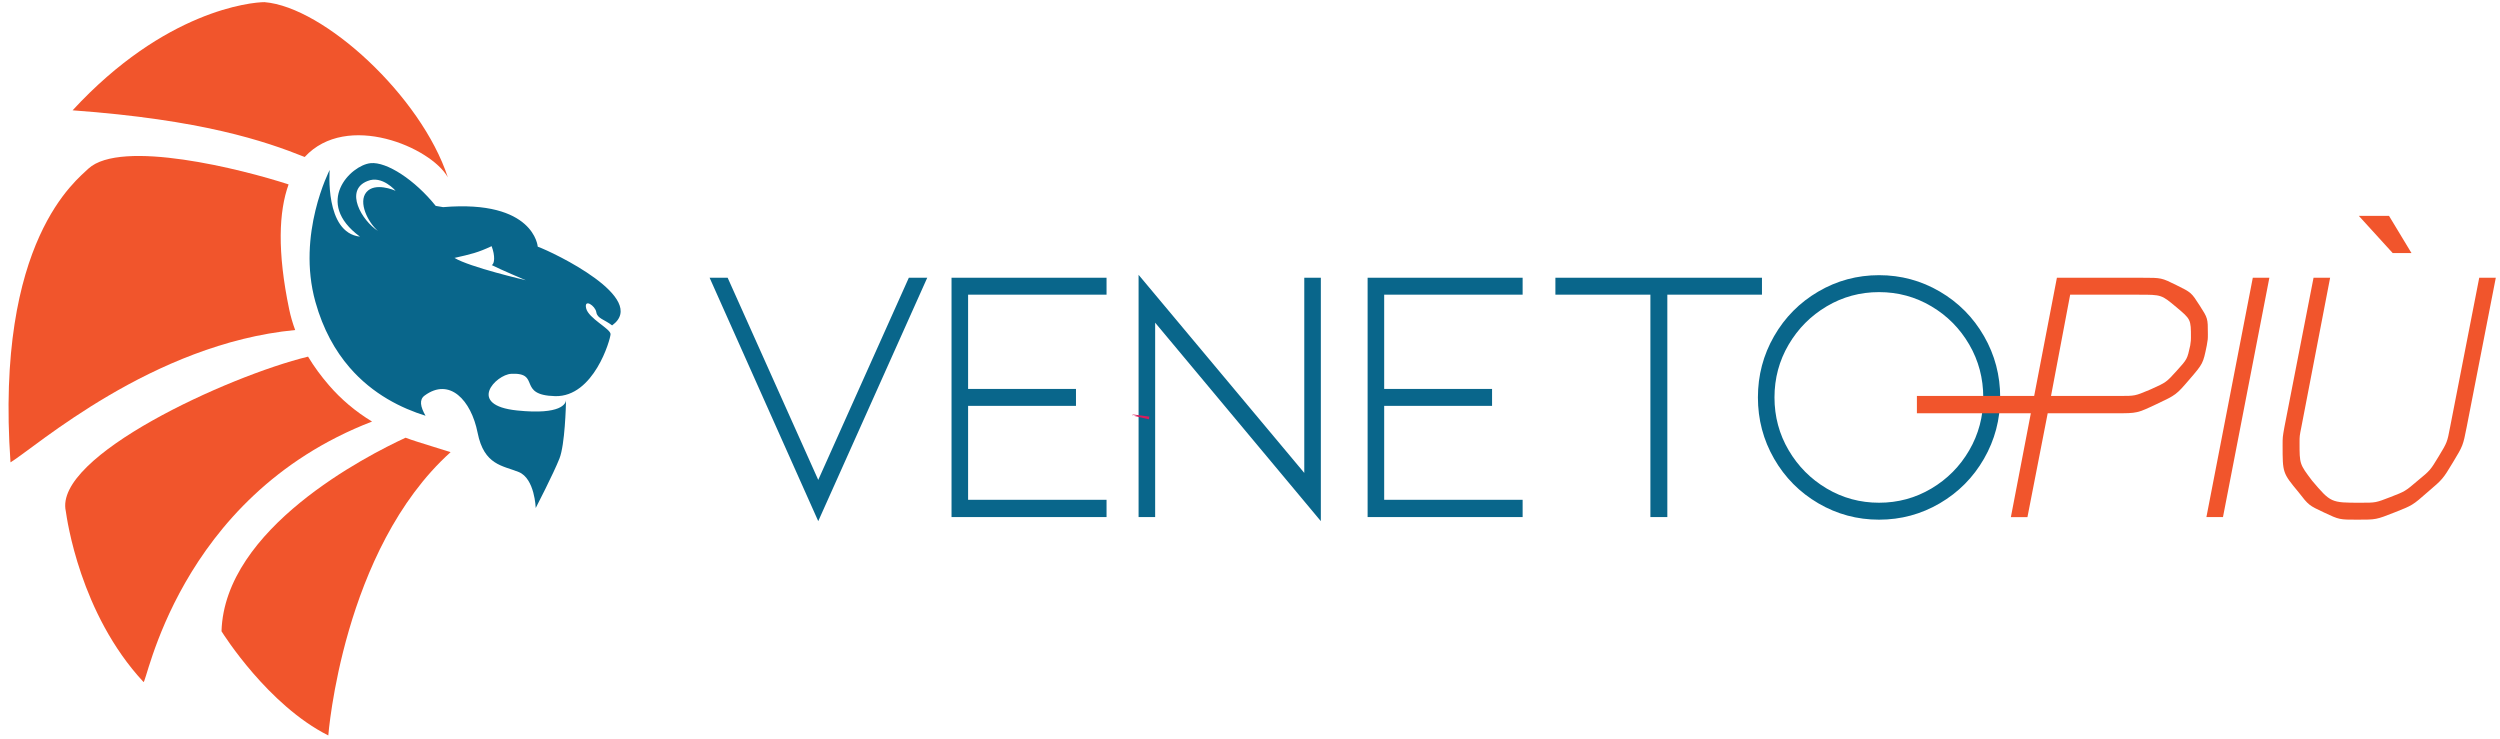
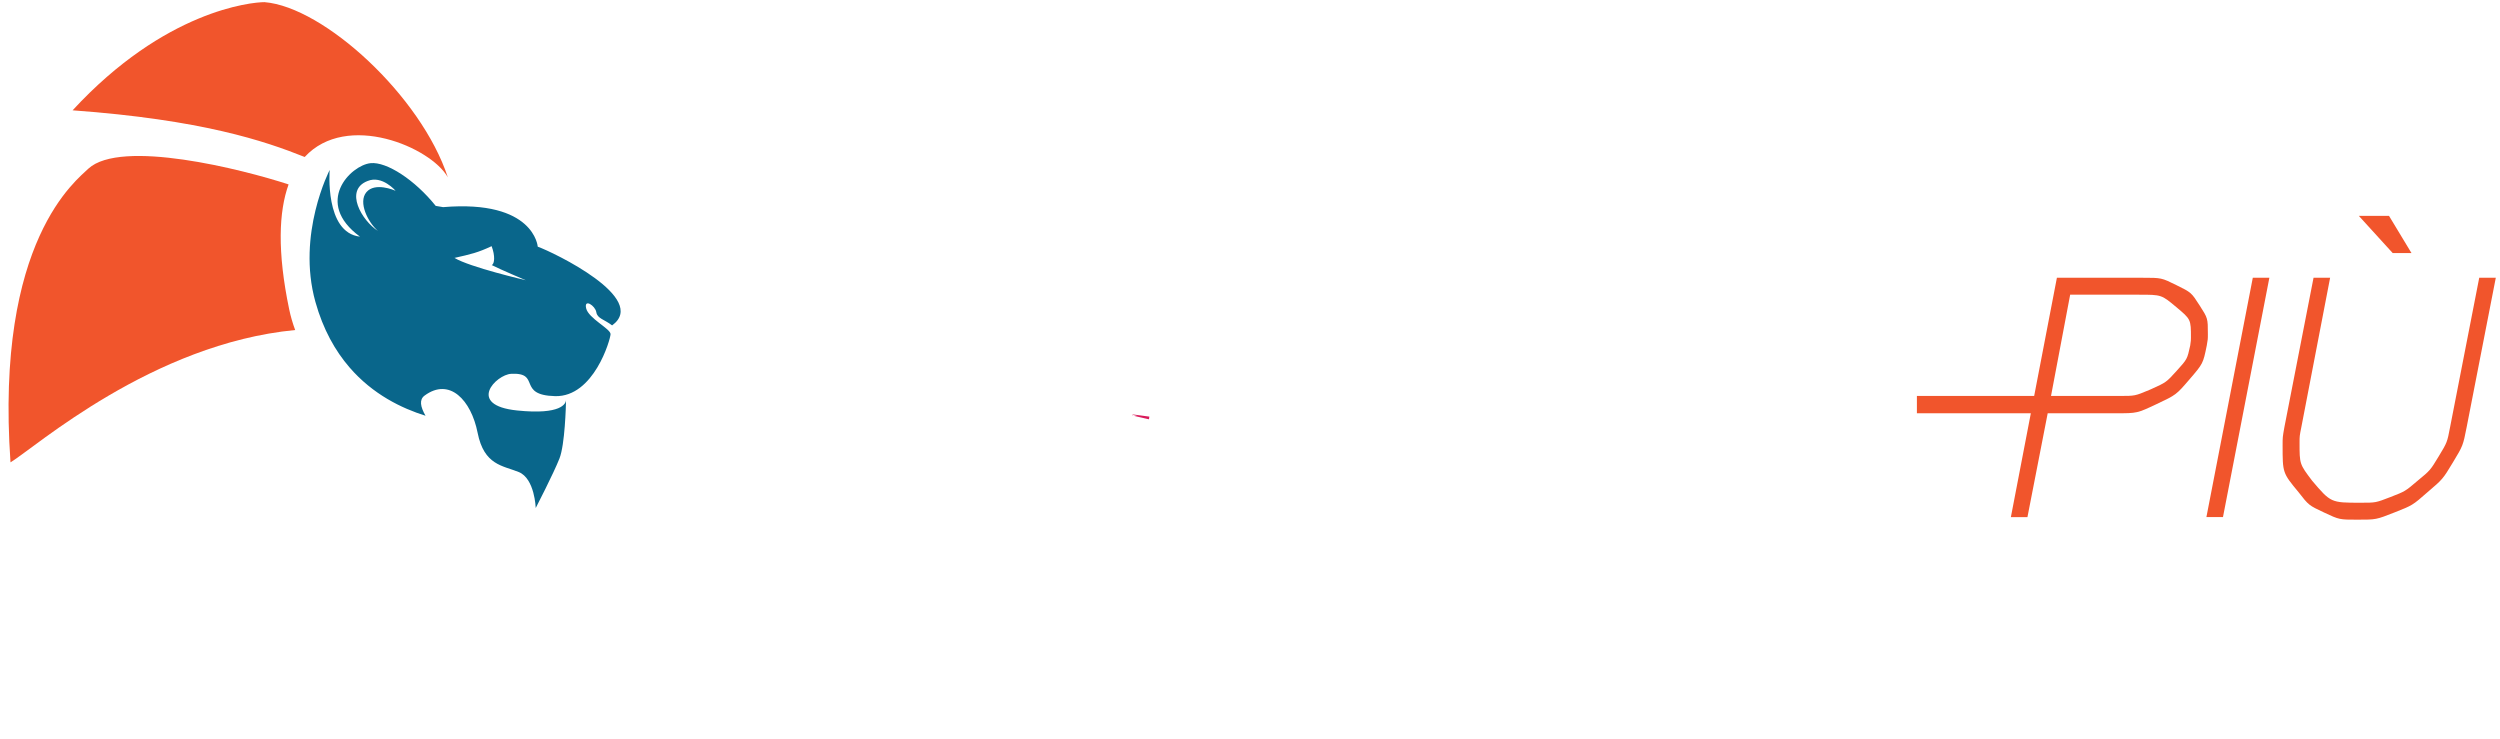
<svg xmlns="http://www.w3.org/2000/svg" height="173" viewBox="0 0 585 173" width="585">
  <g fill="none" fill-rule="evenodd" transform="translate(2)">
    <g transform="translate(164 50)">
-       <path d="m4.272 14.995 21.196 47.303 21.196-47.303h4.308l-25.504 56.953-25.418-56.953zm96.156-.689 38.773 46.355v-45.666h3.877v56.953l-38.773-46.441v45.493h-3.877zm173.271.086c5.112 0 9.851 1.278 14.217 3.834s7.812 6.031 10.339 10.426 3.791 9.176 3.791 14.346-1.264 9.952-3.791 14.346-5.974 7.869-10.339 10.426-9.104 3.834-14.217 3.834-9.851-1.278-14.217-3.834-7.812-6.031-10.339-10.426-3.791-9.176-3.791-14.346 1.264-9.952 3.791-14.346 5.974-7.869 10.339-10.426 9.104-3.834 14.217-3.834zm-180.767.603v3.963h-32.397v22.057h25.245v3.963h-25.245v21.971h32.397v4.05h-36.274v-56.005zm97.363 0v3.963h-32.397v22.057h25.245v3.963h-25.245v21.971h32.397v4.05h-36.274v-56.005zm56.005 0v3.963h-22.144v52.042h-3.963v-52.042h-22.23v-3.963zm27.399 3.36c-4.423 0-8.501 1.106-12.235 3.317-3.734 2.211-6.706 5.198-8.918 8.961s-3.317 7.884-3.317 12.364 1.106 8.602 3.317 12.364 5.184 6.749 8.918 8.961c3.734 2.211 7.812 3.317 12.235 3.317 4.423 0 8.501-1.106 12.235-3.317 3.734-2.211 6.692-5.198 8.875-8.961 2.183-3.762 3.274-7.884 3.274-12.364s-1.091-8.602-3.274-12.364c-2.183-3.762-5.141-6.749-8.875-8.961-3.734-2.211-7.812-3.317-12.235-3.317z" fill="#09668b" fill-rule="nonzero" />
      <path d="m379.247 14.995-6.721 34.895c-.431 2.154-.431 2.154-.431 3.705 0 4.997 0 4.997 2.929 8.875 4.394 5.17 4.394 5.17 11.373 5.17 3.533 0 3.533 0 6.979-1.336s3.446-1.336 6.376-3.834c2.929-2.413 2.929-2.413 4.911-5.687s1.982-3.274 2.671-6.893l6.807-34.895h3.877l-6.807 34.895c-.862 4.394-.862 4.394-3.231 8.315s-2.369 3.92-5.902 6.936c-3.533 3.102-3.533 3.102-7.798 4.782s-4.265 1.68-8.659 1.68c-4.222 0-4.222 0-7.798-1.68-3.576-1.68-3.576-1.68-5.988-4.782-3.705-4.48-3.705-4.48-3.705-10.943 0-1.896 0-1.896.431-4.308l6.807-34.895zm-43.942 0c4.48 0 4.48 0 7.97 1.723s3.49 1.723 5.428 4.739 1.939 3.016 1.939 6.721c0 1.206 0 1.206-.258 2.671-.862 4.222-.862 4.222-4.007 7.884-3.145 3.662-3.145 3.662-7.711 5.816-4.567 2.154-4.567 2.154-9.478 2.154h-16.026l-4.739 24.298h-3.877l4.672-24.3-26.662 0v-4.05l27.441-0 5.319-27.655zm29.726 0-10.856 56.005h-3.877l10.856-56.005zm-30.501 3.963h-16.112l-4.48 23.691 6.762 0v.003l9.264 0c3.619 0 3.619 0 6.937-1.389l.473-.205c3.533-1.594 3.533-1.594 5.988-4.308 2.456-2.714 2.456-2.714 3.145-5.902.172-1.206.172-1.206.172-1.809 0-4.308 0-4.308-3.446-7.194s-3.446-2.886-8.702-2.886zm58.504-18.439 5.256 8.702h-4.394l-7.927-8.702z" fill="#f1552c" />
    </g>
    <g transform="translate(0 .504)">
      <g fill="#f1552c">
-         <path d="m95.666 102.87 7.772 2.432c-25.305 22.823-28.616 66.291-28.616 66.291-14.104-7.099-24.563-23.699-24.975-24.36l-.013-.02c.698-24.093 33.991-41.098 43.073-45.293.9.34 1.82.656 2.759.95z" />
-         <path d="m74.922 89.586c2.891 3.36 6.281 6.218 10.137 8.551-45.83 17.676-52.892 62.553-53.502 60.918-14.84-15.976-17.888-38.104-18.156-39.924-2.909-12.883 37.976-31.617 56.684-36.184 1.429 2.387 3.078 4.595 4.837 6.639z" />
        <path d="m18.678 38.958c7.638-7.006 36.012.149 46.853 3.695-2.289 6.332-2.678 15.722.135 29.209.351 1.685.826 3.304 1.405 4.86-33.425 3.219-60.695 27.351-66.613 30.968-3.652-52.104 15.668-66.164 18.22-68.732z" />
        <path d="m59.902 0c13.916 1.139 36.659 21.987 42.892 40.993-3.932-7.037-23.648-15.453-33.495-4.76-9.388-3.761-24.081-8.72-54.313-10.921 21.584-23.404 41.852-25.312 44.916-25.312z" />
      </g>
      <path d="m84.701 37.679c3.78-.396 10.404 3.94 15.256 9.996l1.728.292c21.356-1.784 22.148 9.252 22.148 9.252 3.716 1.336 26.116 12.108 17.404 18.42-1.876-1.436-3.468-1.596-3.7-3.096-.236-1.5-2.912-3.276-2.38-.912.536 2.364 5.744 4.808 5.716 6.056s-3.92 14.732-12.968 14.508c-9.052-.224-3.224-5.576-10.288-5.224-3.528.176-10.548 7.352 1.42 8.58 10.372 1.064 11.34-1.644 11.416-2.392-.024 1.348-.26 10.36-1.532 13.612-1.384 3.52-5.56 11.604-5.56 11.604s-.208-6.888-3.968-8.42c-3.764-1.528-8.12-1.58-9.632-9.204-1.516-7.628-6.56-13.004-12.412-8.684-1.276.94-.988 2.596.228 4.716-5.516-1.724-12.316-4.96-17.82-11.352-3.304-3.84-6.14-8.816-7.948-15.288-4.44-15.88 3.34-30.88 3.34-30.88s-1.228 14.684 7.088 15.608c-10.888-8-2.156-16.708 2.464-17.192zm28.336 19.42c-3.18 1.504-4.888 1.892-8.684 2.748 3.464 2.14 16.68 5.224 16.68 5.224s-6.068-2.564-7.952-3.54c.644-.316.824-2.152-.044-4.432zm-22.466-12.954s-3.156-3.708-6.552-2.296c-5.56 2.14-1.304 9.336 2.424 11.684-2.292-1.944-4.712-6.704-2.696-9.076 2.016-2.376 6.504-.456 6.824-.312z" fill="#09668b" />
    </g>
    <path d="m264.92 97.57c.032-.112.036-.184.036-.184s-.016.076-.036.184z" stroke="#d91b5b" stroke-width="4" />
    <path d="m264.92 97.57c.032-.112.036-.184.036-.184s-.016.076-.036.184" fill="#09668b" />
  </g>
</svg>